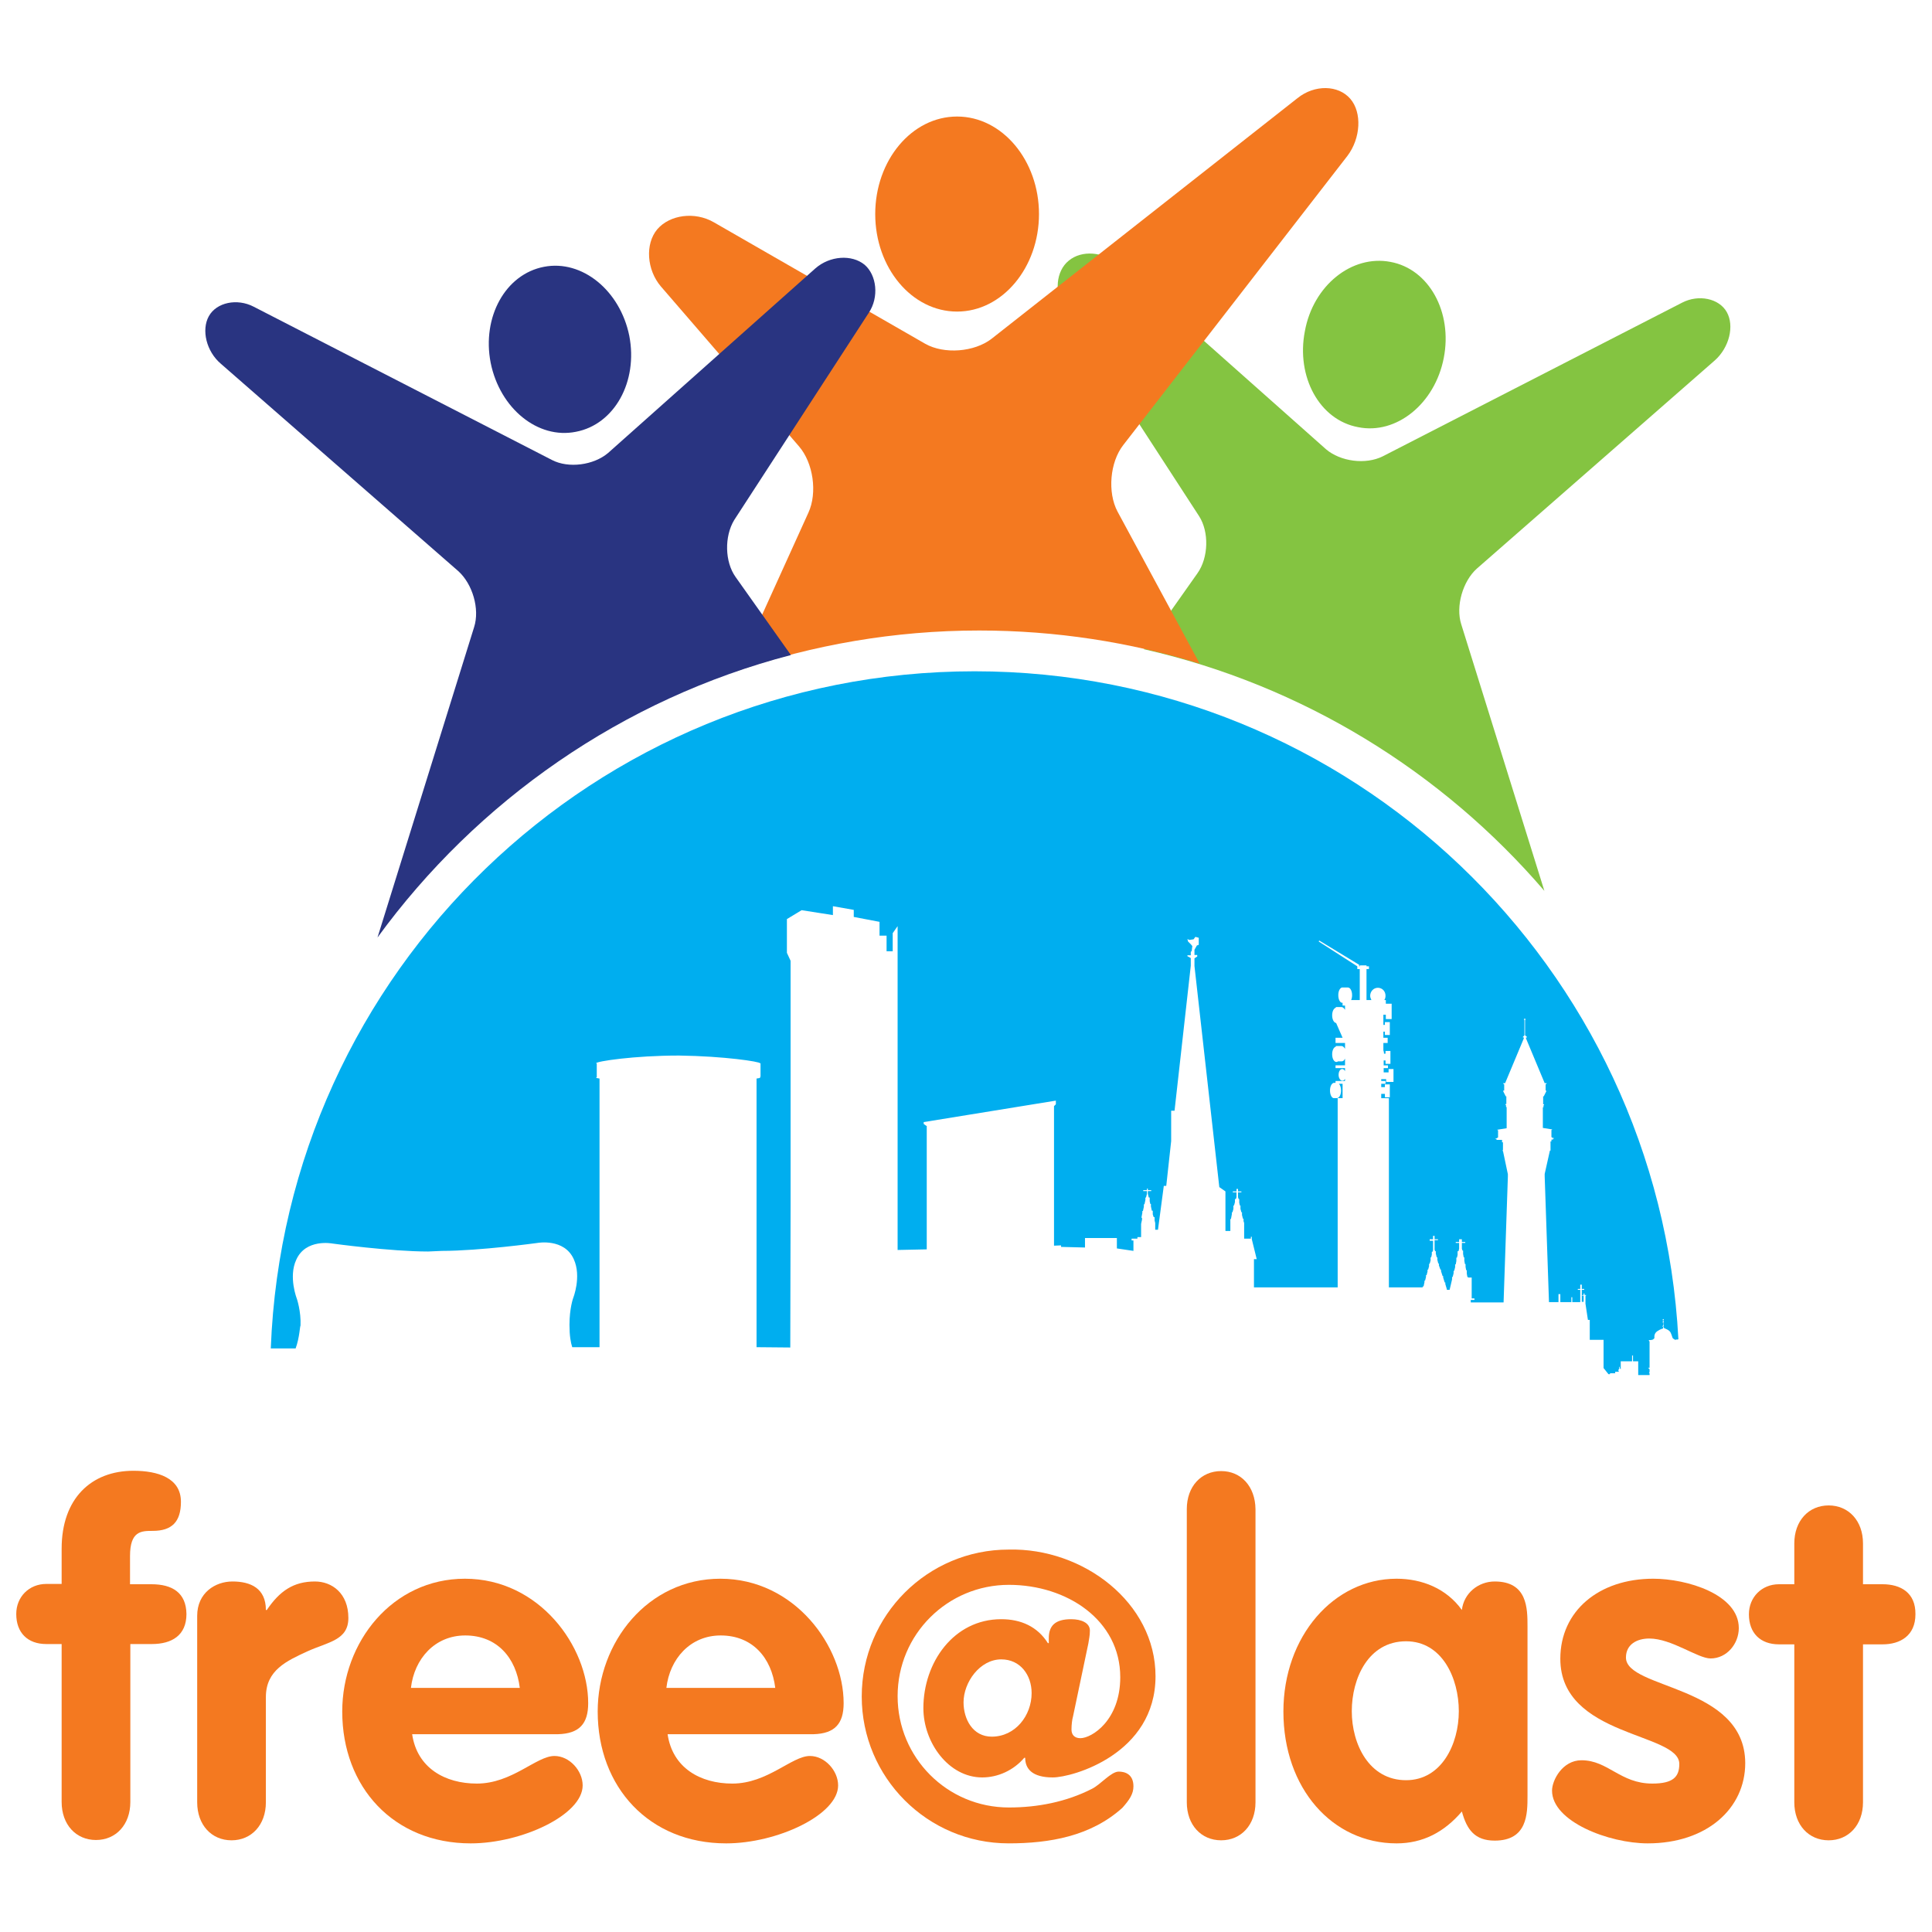
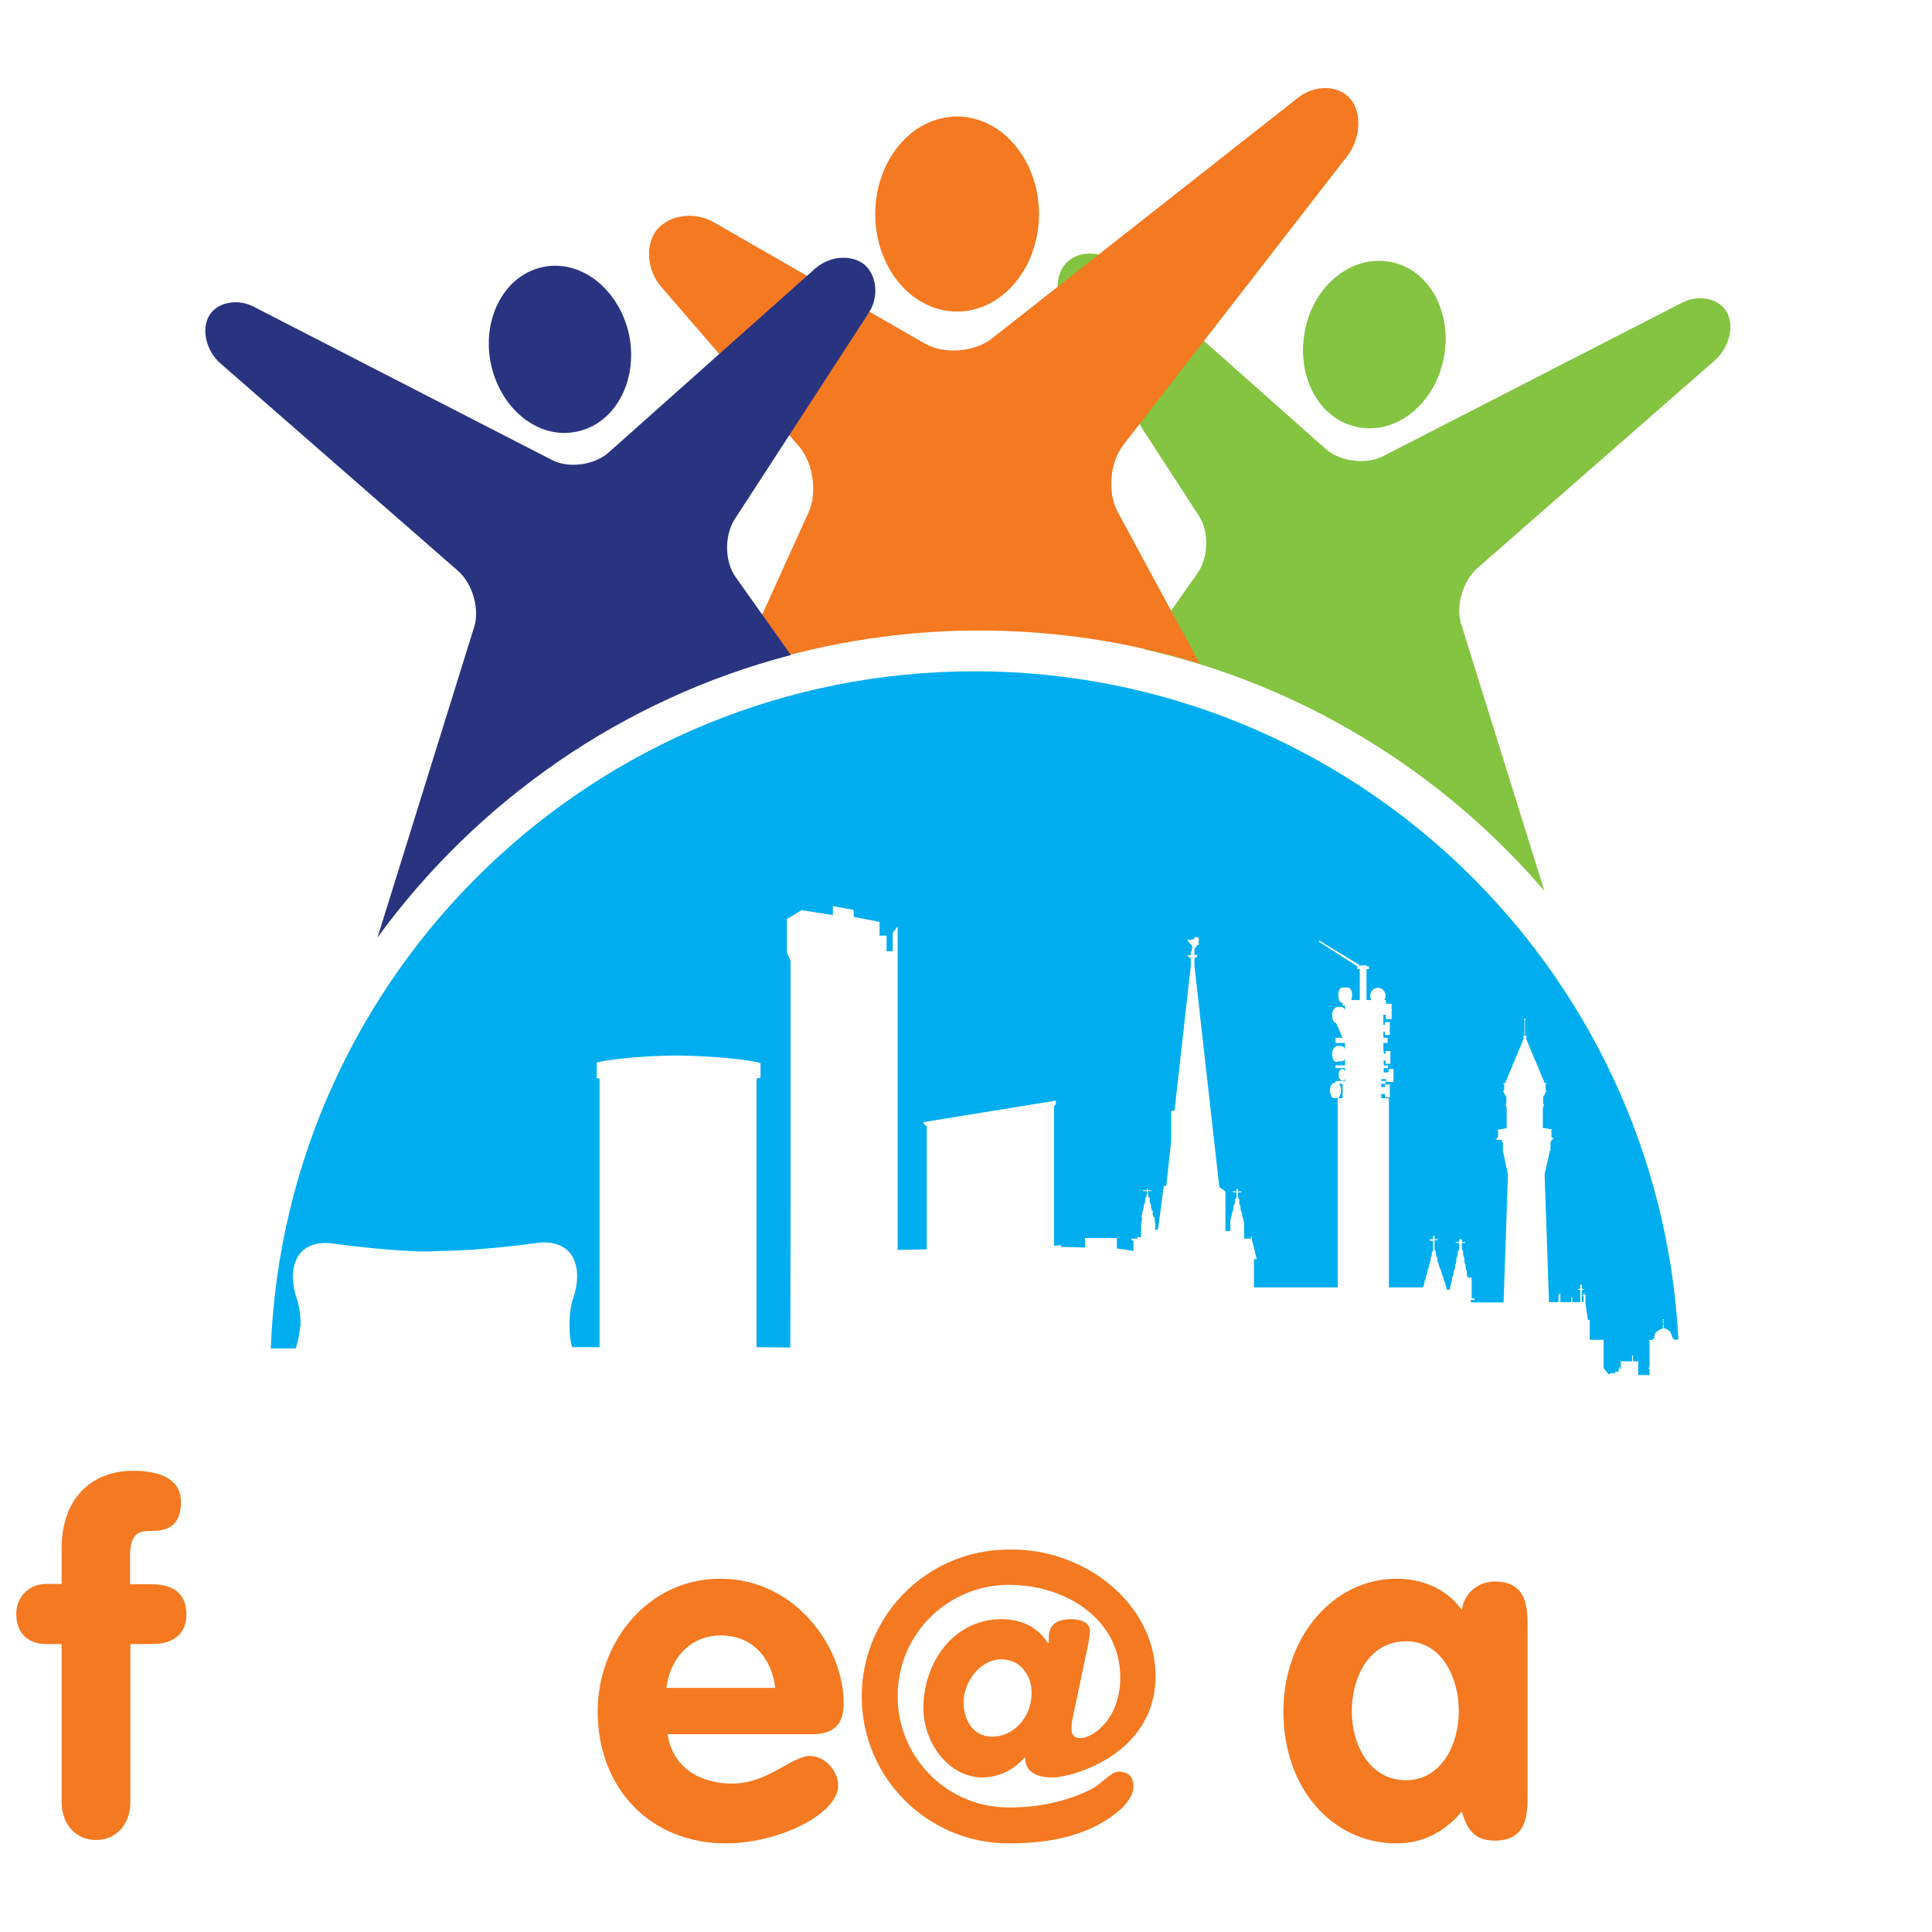
<svg xmlns="http://www.w3.org/2000/svg" version="1.1" id="Layer_1" x="0px" y="0px" viewBox="0 0 630 630" style="enable-background:new 0 0 630 630;" xml:space="preserve">
  <style type="text/css"> .st0{fill:#293481;} .st1{fill:#84C441;} .st2{fill:#F47920;} .st3{fill:#00AEEF;} </style>
  <path class="st0" d="M205.2,109.5c2.9,14.9-4.8,28.9-17.4,31.3c-12.4,2.5-24.8-7.6-27.8-22.5c-2.9-14.9,4.8-28.9,17.4-31.3 C189.8,84.6,202.2,94.7,205.2,109.5z" />
  <path class="st1" d="M425.5,108c-2.9,14.9,4.8,29,17.4,31.3c12.4,2.5,25-7.6,27.9-22.6c2.9-14.9-4.8-29-17.4-31.3 C440.8,83,428.2,93.1,425.5,108z" />
  <path class="st2" d="M285.4,69.8c0,17.5,11.9,31.8,26.7,31.8c14.7,0,26.7-14.3,26.7-31.8S326.8,38,312.1,38 C297.3,38,285.4,52.3,285.4,69.8z" />
  <path class="st3" d="M317.8,218.9c-123.9,0-224.8,98-229.5,220.8h8.1c1.3-3.5,1.4-7.5,1.6-7.4c0.2-4.7-1.2-8.8-1.2-8.8 s-2.8-7.1-0.2-12.7c3.1-7,11.8-5.3,11.8-5.3s18.9,2.6,31.2,2.6l4.5-0.2c12.3,0,31.2-2.6,31.2-2.6s8.7-1.6,11.8,5.3 c2.6,5.7-0.2,12.7-0.2,12.7s-1.2,3.3-1.2,8.7c0,3.5,0.4,5.8,0.9,7.3h8.9v-87.6c-0.7-0.1-1.1-0.2-1.1-0.3c0-0.1,0.1-0.1,0.3-0.2h-0.1 v-4.4c-0.1,0-0.2-0.1-0.2-0.1c0-0.6,12.3-2.5,27-2.5c14.9,0.2,26.4,2,26.4,2.5h0.2v4.5h-0.4c0.2,0.1,0.3,0.1,0.3,0.2 s-0.4,0.2-1.2,0.3v87.6l11,0.1l0.1-46.2v-79.9l-1.2-2.6v-11l4.8-2.9l10.2,1.6v-2.9l6.8,1.2v2.3l8.4,1.6v4.5h2.3v5.1h2v-5.9l1.6-2.3 v105.6l9.5-0.2v-40.1h0.1l-1.1-0.8v-0.6l43.1-7v1.2l-0.6,0.6v45.5l2.3-0.1v0.5l7.8,0.2v-3.1h10.4v3.4l5.4,0.8v-3.4H369v-0.6h1.9 v-0.5h1.2v-4.3l0.3-1.4v-0.6h-0.2l0.3-1.6v-0.6h0.2l0.3-1.4v-0.8h0.2l0.3-1.4v-0.8h0.2l0.3-1.2v-0.9h-1.2v-0.3h1.2v-0.5h0.3v0.5h1.1 v0.3h-1.1v0.9l0.3,1.2h0.3v1.2l0.2,0.9h0.2v0.8l0.3,1.4h0.3v1.2l0.3,0.9h0.3v1.1l0.2,0.8v2.2h0.9l1.9-14.3h0.8l1.6-14.6 c0-0.3,0-9.9,0-9.9h1.1l5.3-47.3v-2.5l-1.1-0.6v-0.3h1.1v-1.1l0.3-0.3l0.2-1.6l-0.5-0.6l-0.9-0.9l-0.2-0.8l0.6,0.3l1.4-0.2l0.6-0.8 l1.1,0.3v2.3l-0.6,0.2l-0.8,1.4v1.7h0.9v0.5l-0.9,0.6v2.5l8.1,72.1l2,1.4v12.9h1.6v-3.1v-0.2v-0.6h0.2l0.3-1.6v-0.6h0.2l0.3-1.1 v-1.1h0.2l0.3-1.1v-1h0.3l0.2-0.6v-1.6H402v-0.3h1.2v-0.8h0.5v0.8h1.1v0.3h-1.1v1.6l0.2,0.6h0.2v1.2l0.2,0.9h0.2v1.1l0.3,1.1h0.2 v0.9l0.3,1.2h0.2v0.8l0.2,0.6v5.1h2.2v-0.6h0.3v0.8l1.6,6.5h-0.9v9.2h27.3v-61.7h1.6v-4.7h-1.2c0.4,0.4,0.7,1.2,0.7,2.2 c0,1.4-0.6,2.5-1.4,2.5h-0.8l0,0l0,0h-0.2l0,0c-0.7-0.1-1.2-1.2-1.2-2.5s0.5-2.3,1.2-2.5l0,0h0.6v-0.6h3.1v-0.7 c-0.2,0.4-0.5,0.6-0.9,0.6c-0.6,0-1.2-0.8-1.2-1.9s0.5-1.9,1.2-1.9c0.4,0,0.7,0.3,0.9,0.7v-1h-3.1v-0.9h3.1v-2.2 c-0.3,0.6-0.6,0.9-1.1,0.9h-1.2c-0.1,0.1-0.3,0.2-0.5,0.2c-0.8,0-1.4-1.1-1.4-2.5c0-1.3,0.5-2.3,1.2-2.5v-0.2h1.9 c0.4,0,0.8,0.4,1.1,0.9v-1.9h-3.1v-1.7h2.3l-2.1-4.8l0,0c-0.7-0.1-1.3-1.1-1.3-2.5c0-1.3,0.5-2.3,1.2-2.5v-0.2h1.9 c0.4,0,0.8,0.4,1.1,0.9v-1.4h-0.8V327h-0.2l0,0c-0.7-0.1-1.2-1.2-1.2-2.5s0.5-2.3,1.2-2.5l0,0h1.9c0.8,0,1.4,1.1,1.4,2.5 c0,0.6-0.1,1.1-0.3,1.6h2.8V316h-0.8v-0.9L430,307l0.2-0.3l13,7.9v0.5h0.2v-0.3h2.2v0.3h0.8v0.9h-0.8v10.1h1.6 c-0.2-0.4-0.4-0.9-0.4-1.4c0-1.4,1.1-2.6,2.5-2.6s2.5,1.1,2.5,2.6c0,0.5-0.1,1-0.4,1.4h0.5v1.2h1.9v5h-1.9v-1.4h-0.8v3.3h0.5v-0.9 h1.6v4.2h-1.6v-1.1h-0.5v2h1.4v1.7h-1.4v2.4c0.1,0.3,0.2,0.6,0.2,0.9c0,0.1,0,0.1,0,0.2h0.5v-0.9h1.6v4.2h-1.6v-1.1h-0.6v1.6h1.4 v0.9h-1.4v1.4h1.6v-1.1h1.6v4.2H452v-0.9h-1.6v0.6h1.4v0.9h-1.4v1.1h1.2v-0.9h1.6v4.2h-1.6v-1.1h-1.2v1.4h2.5v61.7h11v-0.3h0.3 l0.3-1.4v-0.5h0.2l0.3-1.2v-0.6h0.2l0.3-1.2V414h0.2l0.3-1.1v-0.8h0.2l0.3-1.1v-1h0.2l0.2-0.9v-0.9h0.2l0.2-0.5v-3.1h-1.1v-0.5h1.1 V403h0.5v1.1h1.1v0.3h-1.1v3.1l0.2,0.5h0.2v0.8l0.3,1.2h0.2v0.8l0.3,1.2h0.2v0.6l0.5,1.4h0.2v0.5l0.5,1.6h0.2v0.5l0.5,1.6h0.2v0.5 l0.5,1.7v0.2h0.9l0.8-3.4v-0.8h0.2l0.3-1.2v-0.8h0.2l0.3-1.2v-0.9h0.2l0.2-1.1v-1.1h0.2l0.2-0.9V408h0.3l0.2-0.8v-1.9h-1.1V405h1.1 v-0.9h0.9v0.9h1.1v0.3h-1.1v1.9l0.2,0.6h0.2v1.1l0.2,1.1h0.2v1.1l0.2,1.1h0.2v0.9l0.2,1.1h0.2v1.1l0.2,1.1h0.2v0.2h1.2v6.8h0.9v0.5 h-1.2v0.8h10.7l1.4-41v-0.8l-1.6-7.6h-0.2l0.2-0.3v-2.5h-0.3v-0.8H488v-0.3h-0.3v-0.2h0.3l0.5-0.3v-2.3l-0.3-0.2l3.1-0.5V361h-0.2 v-0.6l-0.2-0.2V360h0.3v-2.5H491l-0.8-1.6v-0.3h0.3v-2l-0.3-0.2v-0.2h0.6l6.1-14.6v-0.3h-0.3v-0.2l0.5-0.5v-5l-0.2-0.2l0.3-0.3 l0.3,0.3l-0.2,0.2v5l0.6,0.5v0.2h-0.3v0.3l6.1,14.6h0.6v0.2l-0.3,0.2v2h0.2v0.3l-0.8,1.6h-0.2v2.6h0.3v0.2l-0.2,0.2v0.6h-0.2v6.7 l3.1,0.5l-0.3,0.2v2.3l0.5,0.3h0.3v0.2h-0.3v0.3h-0.5v0.6h-0.3v2.5v0.5h-0.2l-1.7,7.6v0.8l1.4,41h3.1V422h0.6v2.6h3.6V423h0.3v1.6 h2.6v-4h-0.8v-0.3h0.8v-1.4h0.5v1.4h0.8v0.3h-0.8v3.9h0.6v-2h-0.5v-0.2h0.5v-0.5h0.3v0.5h0.5v0.2H517v2.6l0.8,5.3h0.6v6.5h4.5v9.2 c0.9,1.1,1.6,2,1.6,2h0.5v-0.3h1.7v-0.5h1.2l-0.2-0.5l0.3-0.5v-0.6h0.2v0.5l0.3,0.3v-2.6h3.7V442h0.3v1.9h1.7v4.5h3.7v-0.6l-0.2-0.2 l0.2-0.2v-0.9l-0.5-0.5h0.5v-8.5l-0.3-0.5c0,0,1.1,0,1.4-0.2c0.3-0.2,0.5-0.5,0.5-0.5s-0.3-1.4,0.9-2.2c1.2-0.8,1.7-0.8,1.9-0.9 c0-0.2,0-0.5,0-0.5l-0.2-0.2l0.2-0.3v-0.9l-0.2-0.2l0.2-0.2v-0.3l-0.2-0.2l0.3-0.3l0.2,0.2l-0.2,0.2v0.3l0.2,0.2l-0.2,0.2v0.8 l0.2,0.3c0,0-0.2,0-0.2,0.2c0,0,0,0.3,0.2,0.5c0,0.2,1.7,0.5,2.2,1.6s0.5,1.7,0.8,1.9c0.3,0.2,0.8,0.5,0.8,0.5v-0.2h0.6 c0,0,0.1,0,0.3-0.1C540.9,315.3,440.6,218.9,317.8,218.9z" />
  <g>
    <path class="st2" d="M49.4,516.6h-7v-9.2c0-8.2,3.7-8.2,7.4-8.2c6.2,0,9.2-2.9,9.2-9.5c0-7.8-7.6-10.1-15.5-10.1 c-13.7,0-23.4,9-23.4,25.4v11.5h-5c-5.6,0-9.8,4.2-9.8,9.8c0,6.1,3.7,9.8,9.8,9.8h5v51.5c0,7.4,4.7,12.4,11.2,12.4 s11.2-5,11.2-12.4v-51.5h7c6.5,0,11.3-2.8,11.3-9.8C60.7,519.3,56.1,516.6,49.4,516.6z" />
-     <path class="st2" d="M113.6,527.6c0-8.1-5.4-11.9-10.9-11.9c-7,0-11.5,3.1-15.7,9.3h-0.3c0-7.1-5-9.3-10.9-9.3 c-5.6,0-11.5,3.7-11.5,11.2v60.8c0,7.4,4.7,12.4,11.2,12.4s11.2-5,11.2-12.4v-34.3c0-8.8,6.8-11.8,13.5-14.9 C107,535.4,113.6,534.9,113.6,527.6z" />
-     <path class="st2" d="M191.8,555.4c0-18.6-16-40.6-40.2-40.6c-23.6,0-40,20.6-40,43.3c0,24.7,16.8,43,41.9,43 c16.6,0,36.5-9.3,36.5-18.9c0-4.8-4.3-9.6-9.2-9.6c-5.9,0-13.8,9-25.3,9c-10.4,0-19.5-5.1-21.1-16.1H182 C188.9,565.3,191.8,562.1,191.8,555.4z M134,550.4c1.1-9.5,7.8-17.1,17.7-17.1c10.4,0,16.6,7.3,17.8,17.1H134z" />
-     <path class="st2" d="M275.1,555.4c0-18.6-16-40.6-40.2-40.6c-23.6,0-40,20.6-40,43.3c0,24.7,16.8,43,41.9,43 c16.6,0,36.5-9.3,36.5-18.9c0-4.8-4.3-9.6-9.2-9.6c-5.9,0-13.8,9-25.3,9c-10.4,0-19.5-5.1-21.1-16.1h47.6 C272.2,565.3,275.1,562.1,275.1,555.4z M217.3,550.4c1.1-9.5,7.8-17.1,17.7-17.1c10.4,0,16.6,7.3,17.8,17.1H217.3z" />
+     <path class="st2" d="M275.1,555.4c0-18.6-16-40.6-40.2-40.6c-23.6,0-40,20.6-40,43.3c0,24.7,16.8,43,41.9,43 c16.6,0,36.5-9.3,36.5-18.9c0-4.8-4.3-9.6-9.2-9.6c-5.9,0-13.8,9-25.3,9c-10.4,0-19.5-5.1-21.1-16.1h47.6 C272.2,565.3,275.1,562.1,275.1,555.4z M217.3,550.4c1.1-9.5,7.8-17.1,17.7-17.1c10.4,0,16.6,7.3,17.8,17.1H217.3" />
    <path class="st2" d="M354.9,535.9c0.2-1.4,0.5-2.5,0.5-4.2c0-2.5-2.8-3.7-6.1-3.7c-5.3,0-7.3,2.2-7.3,6.2v1.6h-0.3 c-3.4-5.4-8.8-7.8-15.2-7.8c-15.5,0-25.4,14.1-25.4,29c0,11.2,8.2,22.6,19.2,22.6c5.1,0,10.2-2.3,13.7-6.4h0.3c0,3.6,2.3,6.4,9,6.4 c6.4,0,33.5-7.6,33.5-33c0-24-23.6-41.9-47.9-41.3c-26.4,0-47.9,21.4-47.9,47.9c0,26.4,21.4,47.9,47.9,47.9 c13.3,0,26.8-2.3,37.1-11.6c2.3-2.6,3.6-4.5,3.6-7c0-4-2.8-4.8-4.8-4.8c-2.5,0-5.9,4.2-8.7,5.6c-8.4,4.3-17.8,6.1-27.1,6.1 c-20.2,0-36.3-16.3-36.3-36.3c0-20.2,16.3-36.3,36.3-36.3c18.9,0,36.3,11.5,36.3,30.1c0,14.1-9.3,19.9-13,19.9 c-2,0-2.9-1.2-2.9-2.8s0.2-3.3,0.5-4.3L354.9,535.9z M323.4,566.3c-6.2,0-9.2-5.7-9.2-11.2c0-6.5,5.3-14,12.3-14 c6.2,0,9.9,5.1,9.9,11C336.4,559.4,331.1,566.3,323.4,566.3z" />
-     <path class="st2" d="M398.2,479.7c-6.5,0-11.2,5-11.2,12.4v95.6c0,7.4,4.7,12.4,11.2,12.4s11.2-5,11.2-12.4v-95.6 C409.3,484.7,404.7,479.7,398.2,479.7z" />
    <path class="st2" d="M487.4,515.7c-5.4,0-10.1,3.9-10.7,9.3c-5-7-13-10.2-21.3-10.2c-20.5,0-36.9,18.8-36.9,43.3 c0,25.1,16,43,36.9,43c8.5,0,15.5-3.6,21.3-10.4c1.6,5.9,4.2,9.5,10.7,9.5c10.7,0,10.7-8.8,10.7-14.6v-55.2 C498.1,524.5,498.1,515.7,487.4,515.7z M458.5,580.5c-12.1,0-17.7-11.8-17.7-22.5s5.4-22.8,17.7-22.8c11.8,0,17.2,12.1,17.2,22.8 S470.1,580.5,458.5,580.5z" />
-     <path class="st2" d="M530.2,540.5c0-4.3,3.6-6.2,7.6-6.2c7.3,0,15.8,6.5,20,6.5c5.3,0,9.2-4.8,9.2-9.9c0-11-16.9-16.1-27.9-16.1 c-17.7,0-30.3,10.5-30.3,26.1c0,25.6,38.8,24,38.8,34.3c0,4.2-2,6.4-8.8,6.4c-10.5,0-14.4-7.6-23.1-7.6c-6.2,0-9.6,6.5-9.6,9.9 c0,10.1,18.6,17.2,31.2,17.2c19.2,0,31.8-11.3,31.8-26.2C569,549.4,530.2,550.9,530.2,540.5z" />
-     <path class="st2" d="M613.9,516.6h-6.4v-13.3c0-7.4-4.7-12.4-11.2-12.4s-11.2,5-11.2,12.4v13.3h-5c-5.6,0-9.8,4.2-9.8,9.8 c0,6.1,3.7,9.8,9.8,9.8h5v51.5c0,7.4,4.7,12.4,11.2,12.4s11.2-5,11.2-12.4v-51.5h6.4c5.7,0,10.7-2.8,10.7-9.8 C624.7,519.3,619.7,516.6,613.9,516.6z" />
  </g>
  <path class="st1" d="M391,168.3c3.3,5.1,3.1,13.5-0.5,18.6L373,211.7c51.7,11.7,97.2,39.9,130.6,78.8l-27.1-86.9 c-1.9-5.9,0.5-14.1,5.1-18.2l77.6-67.9c4.7-4.2,6.4-11.2,3.9-15.7s-9.2-5.9-14.6-3.1l-97.6,50.1c-5.6,2.8-13.8,1.7-18.5-2.3 l-67.9-60.3c-4.7-4.2-11.8-4.7-16-1.2c-4.2,3.4-4.8,10.5-1.4,15.7L391,168.3z" />
  <path class="st2" d="M260.5,145.5c4.7,5.4,6.1,15.2,3.1,21.7l-23.4,51.6c24.8-8.5,51.4-13.2,79.1-13.2c25,0,49.2,3.8,71.9,10.8 l-26.8-49.6c-3.3-6.2-2.5-16.1,1.9-21.7l73.1-94.3c4.3-5.7,4.8-14.1,0.9-18.6s-11.6-4.7-17.2-0.2l-99.8,78.5 c-5.6,4.3-15.4,5.1-21.6,1.6l-68.9-39.6c-6.2-3.6-14.4-2.5-18.5,2.3c-4,4.8-3.4,13.2,1.2,18.6L260.5,145.5z" />
  <path class="st0" d="M154.6,204.5l-31.5,101.2c32.5-44.6,79.9-77.8,134.8-92.1l-18-25.4c-3.6-5-3.7-13.3-0.5-18.6l43.9-67.6 c3.4-5.1,2.6-12.3-1.4-15.7c-4.2-3.4-11.3-2.9-16,1.2l-67.6,60.2c-4.7,4-12.9,5.1-18.3,2.3l-97.3-50c-5.4-2.8-12.1-1.4-14.6,3.1 s-0.8,11.5,3.9,15.5l77.4,67.6C154.1,190.4,156.5,198.6,154.6,204.5z" />
</svg>